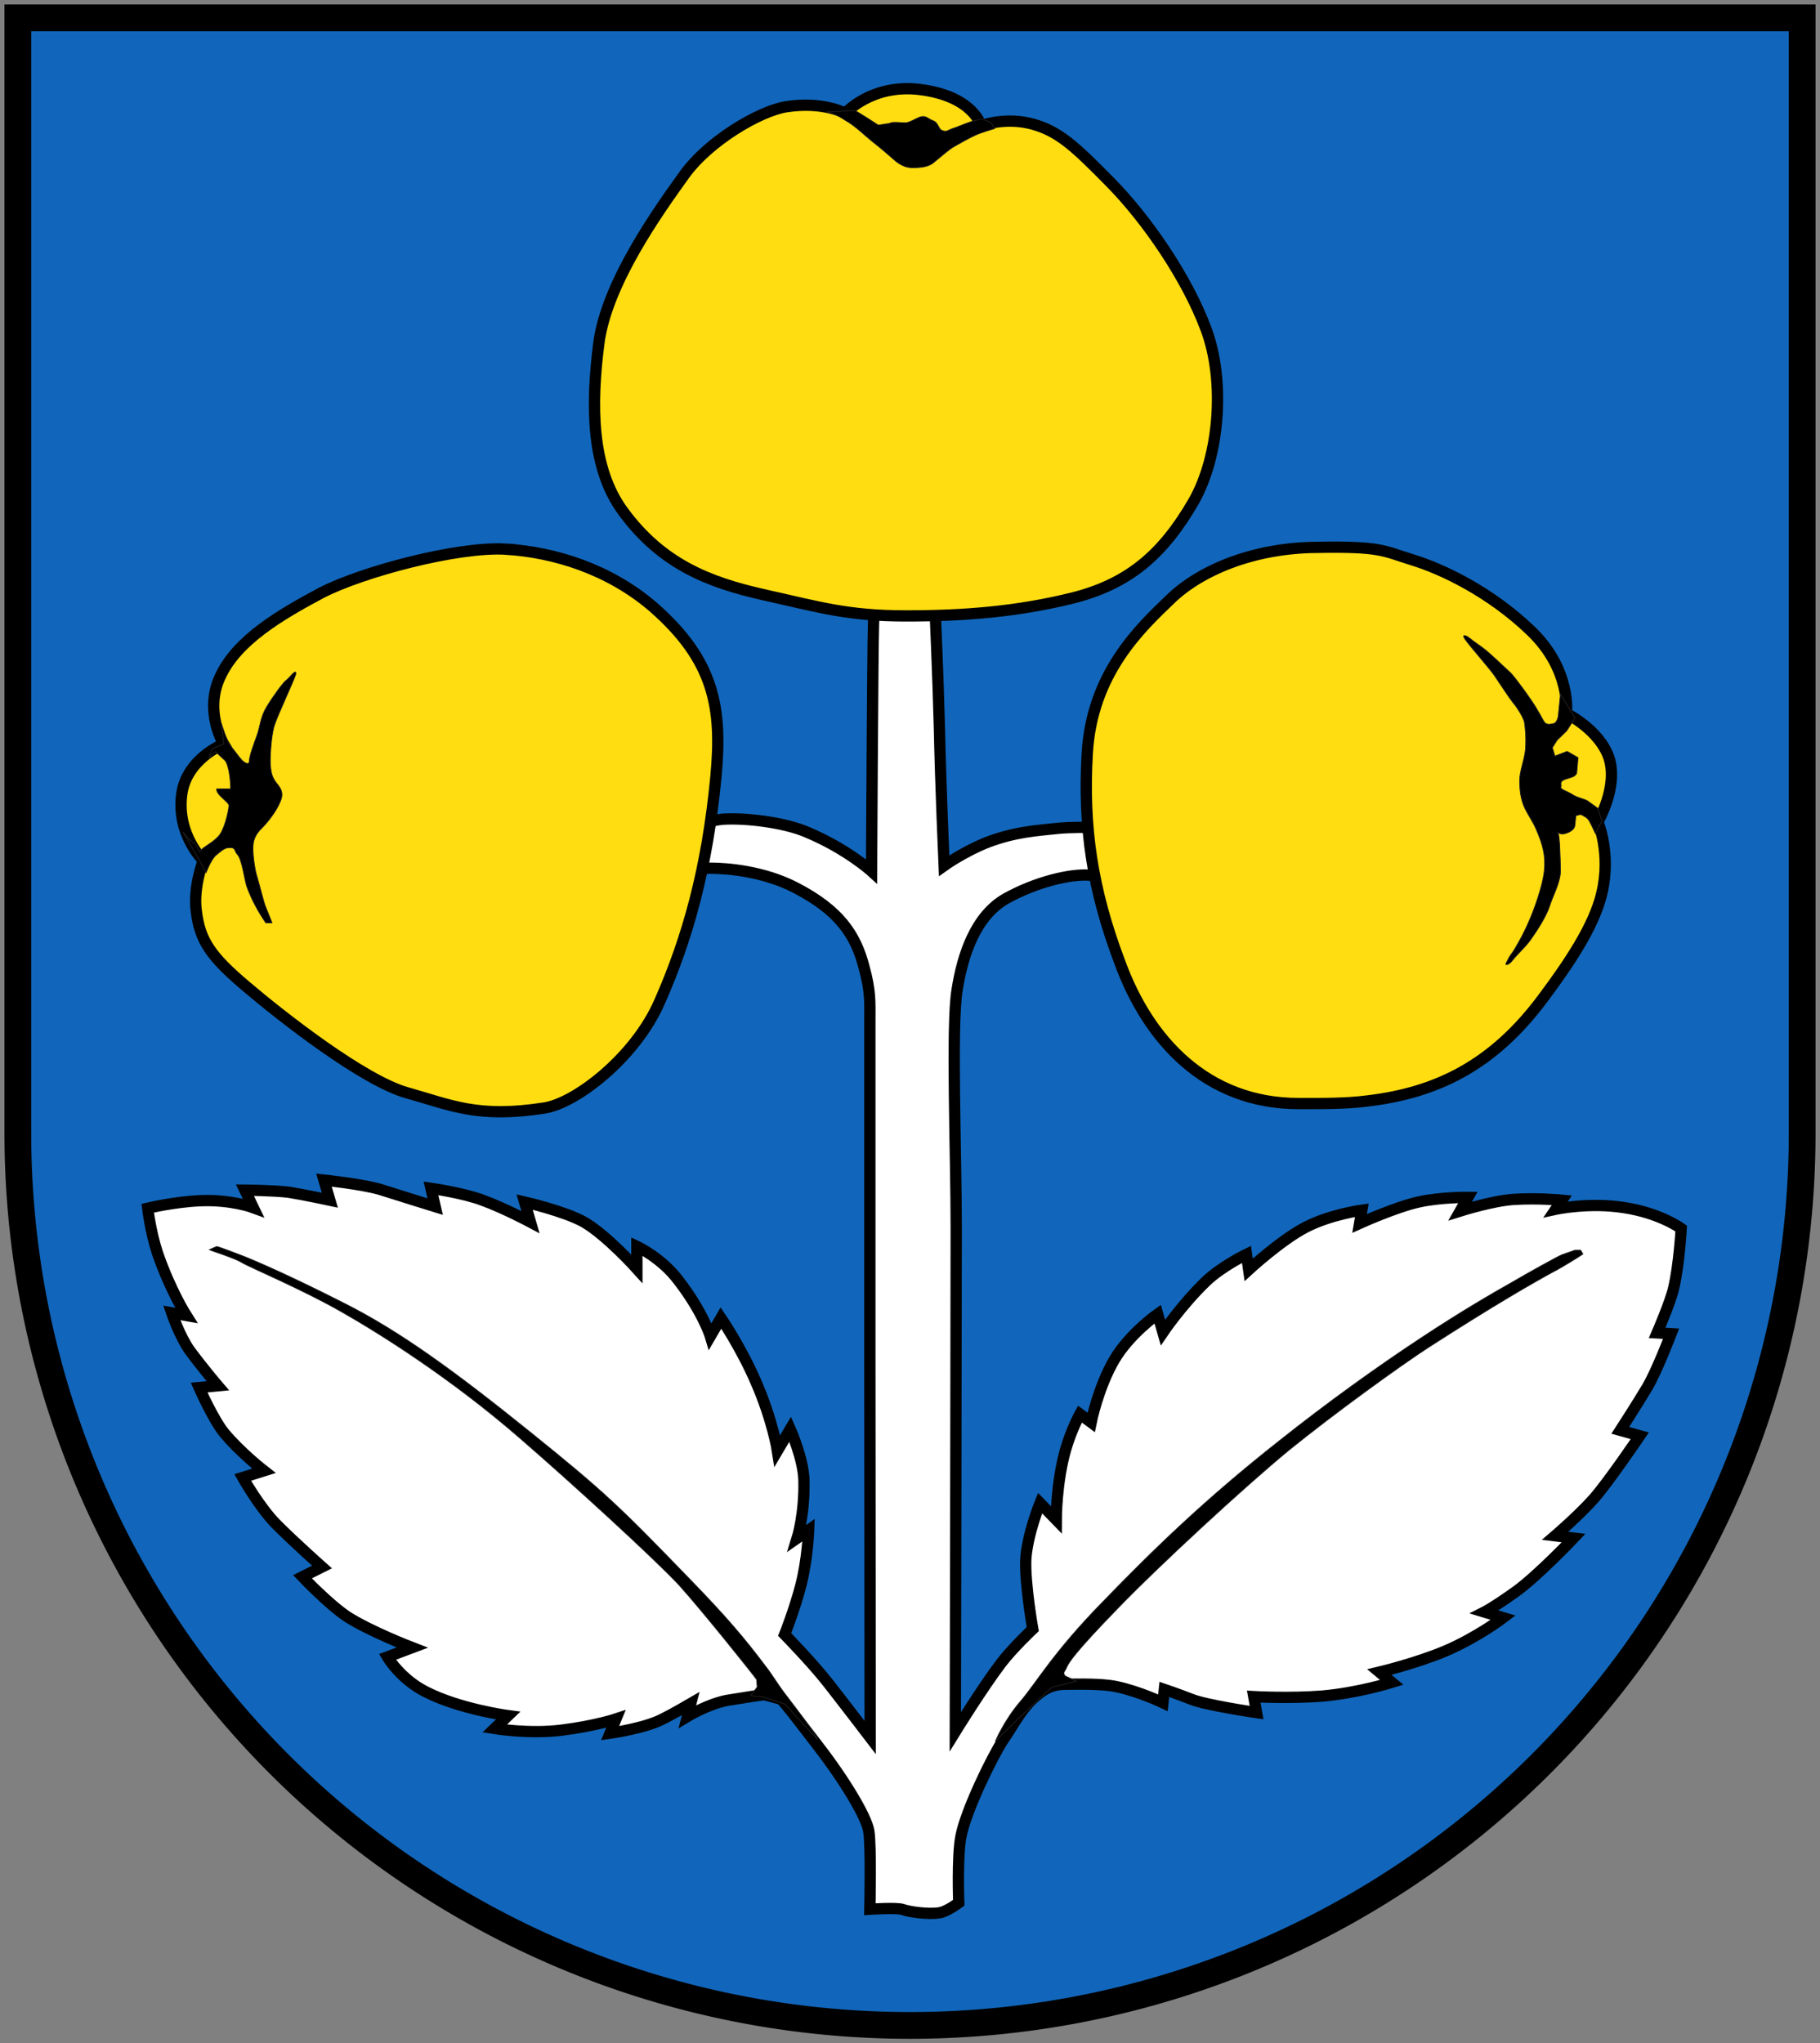
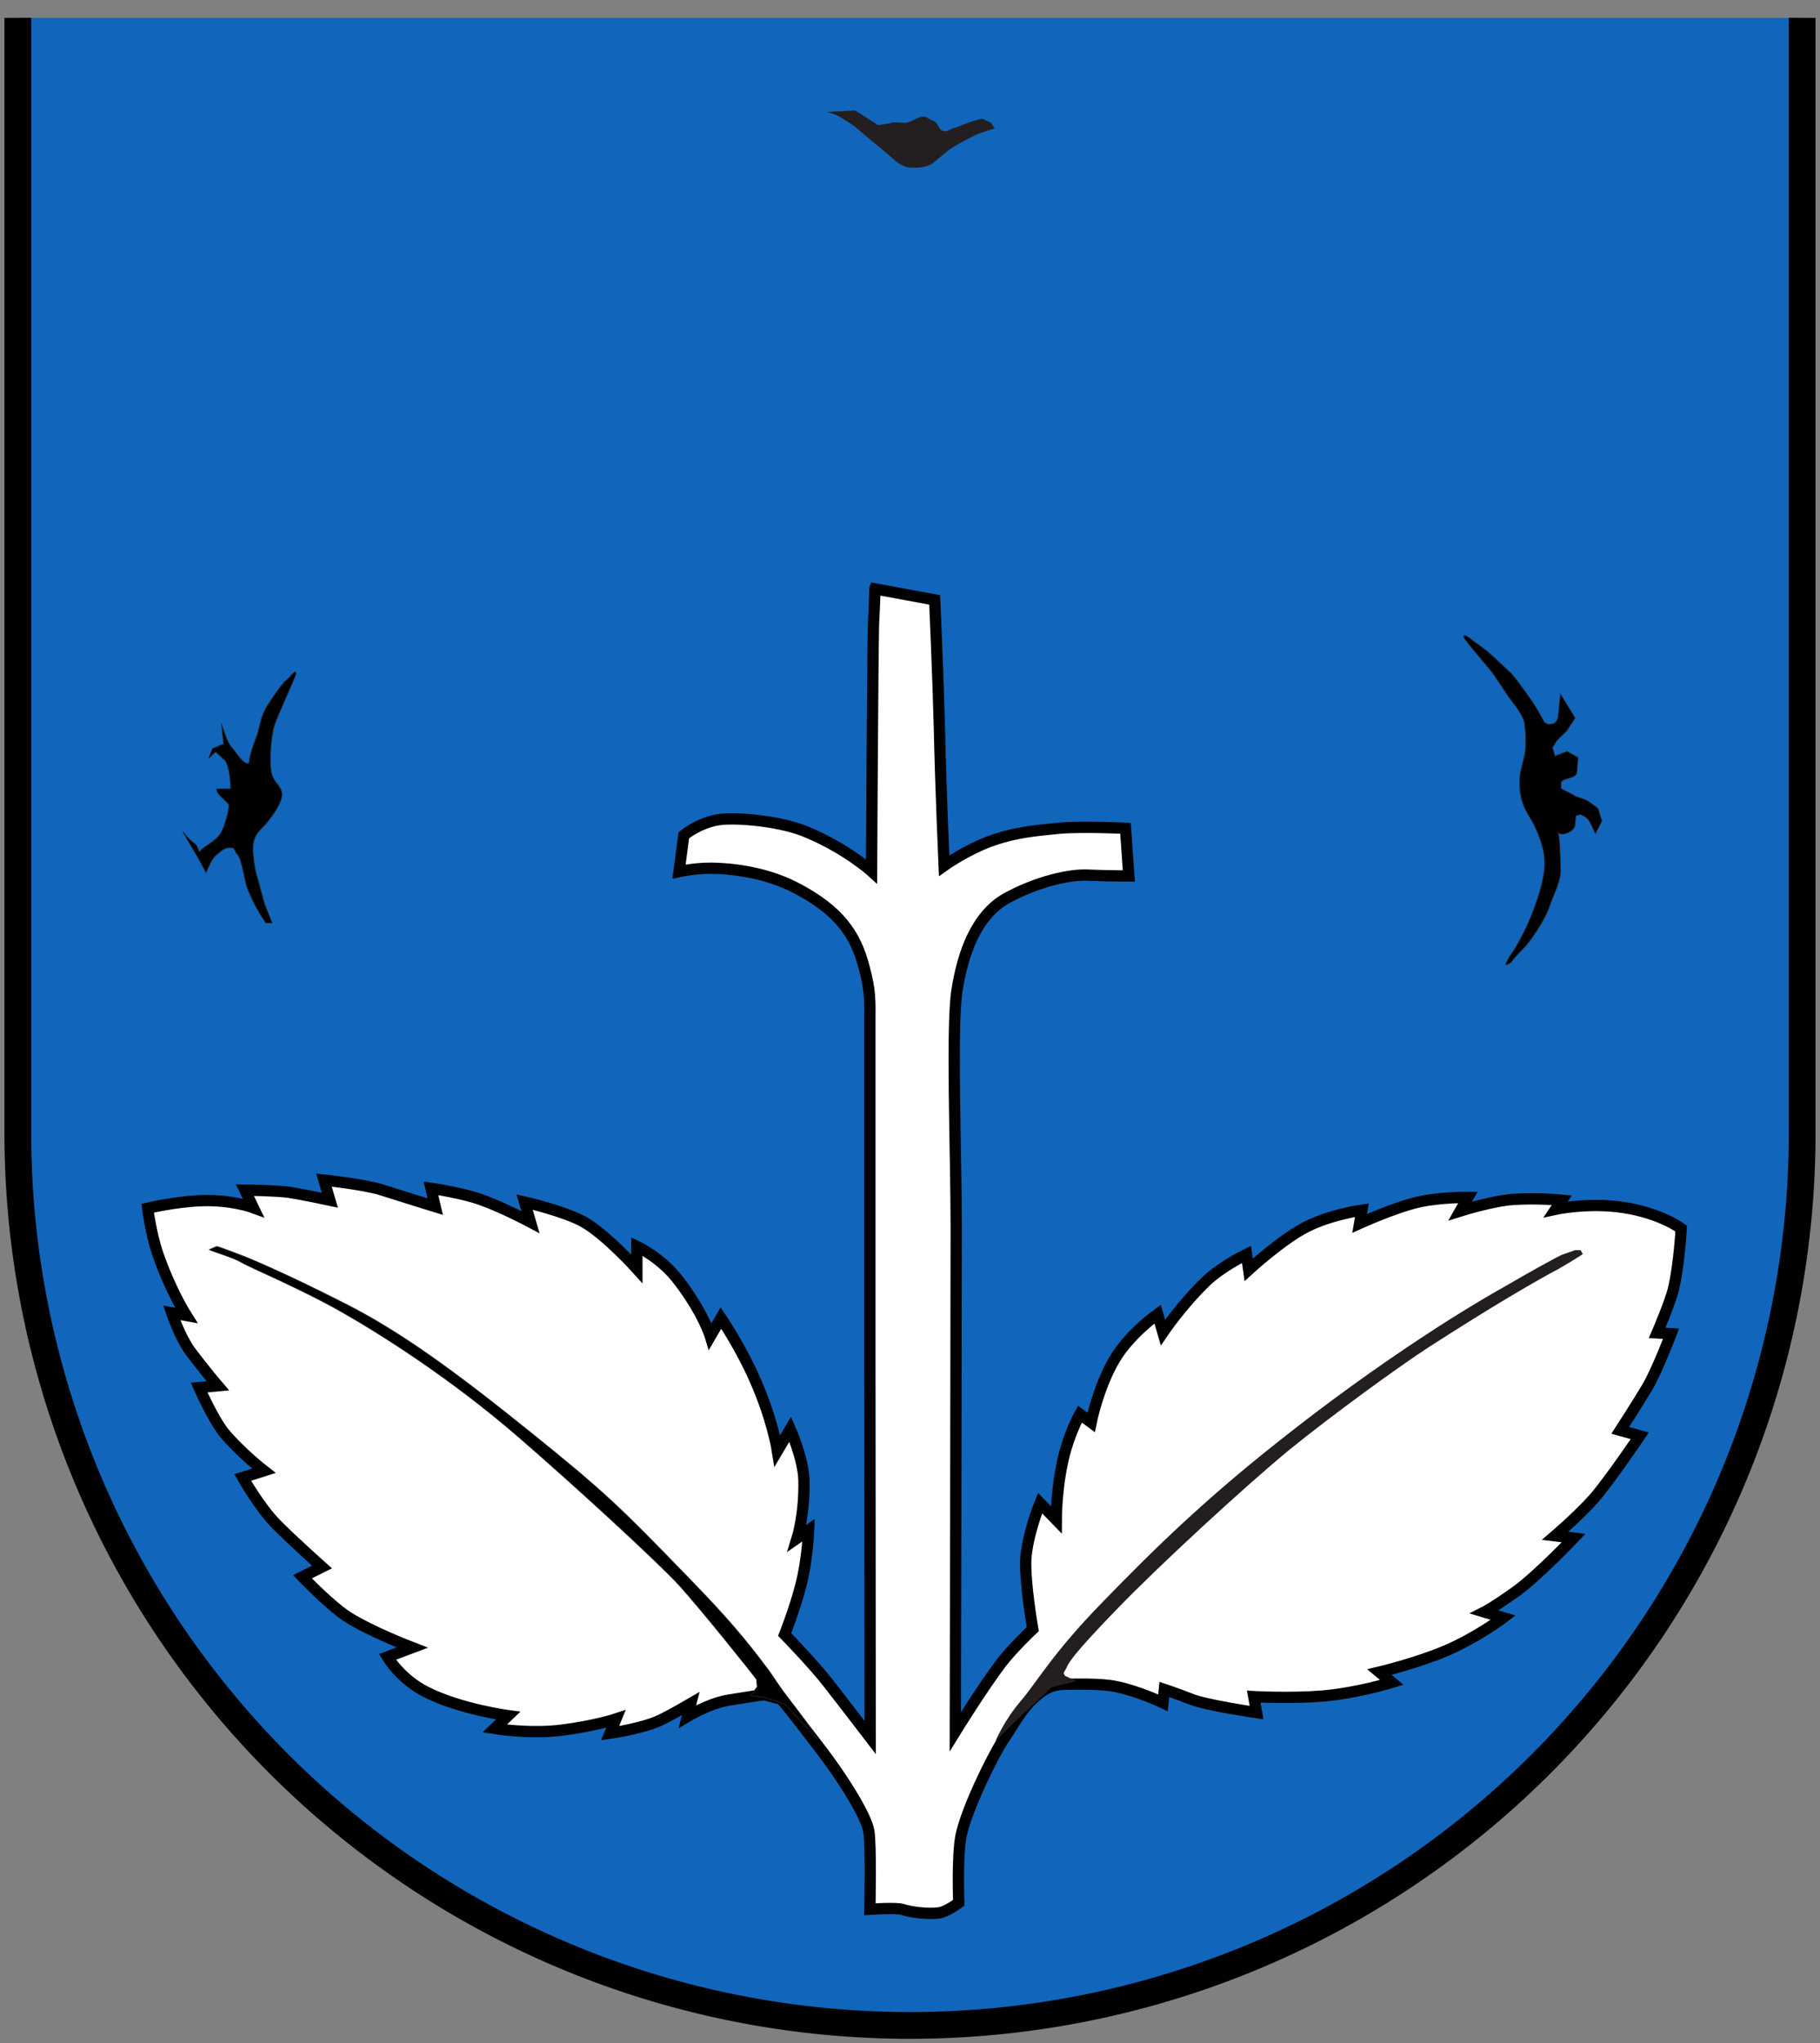
<svg xmlns="http://www.w3.org/2000/svg" height="458" width="408">
  <rect width="100%" height="100%" fill="#808080" stroke="none" />
-   <path stroke="#000" stroke-width="6" d="m4 4v250a200 200 0 0 0 400 0v-250z" fill="#16b" />
+   <path stroke="#000" stroke-width="6" d="m4 4v250a200 200 0 0 0 400 0v-250" fill="#16b" />
  <path d="m196.13 131.99s0 1.73-0.31 7.85c-0.19 6.07-0.44 55.46-0.44 55.46s-5.51-5.02-14.46-8.77c-5.21-2.26-14.17-3.25-18.92-2.9-4.89 0.41-8.71 3.59-8.71 3.59l-1.07 8.14s3.39-0.75 7.08-0.75c3.64 0 11.84 0.64 18.98 4.34 9.95 5.13 13.53 10.62 15.4 17.78 1.52 5.5 1.32 7.86 1.32 12.19v76.38c0 16.76 0.07 84.16 0.07 84.16s-6.08-7.95-9.47-12.27c-3.38-4.34-9.7-10.82-9.7-10.82s2.25-5.65 3.63-11.03c1.51-5.78 1.75-12.37 1.75-12.37l-2.56 1.79s1.69-5.42 1.5-13c-0.13-4.8-3.07-11.43-3.07-11.43l-2.87 4.86s-1.08-6.93-4.9-15.61c-3.31-7.64-7.76-14.15-7.76-14.15l-2.38 4.09s-1.62-5.37-7.2-12.59c-3.82-5.03-9.27-7.56-9.27-7.56v5.02s-6.76-7.51-11.84-10.46c-4.44-2.48-13.33-4.5-13.33-4.5l1.31 4.5s-5.83-3.11-10.59-4.85c-4.31-1.67-11.709-2.72-11.709-2.72l0.945 4.1s-8.21-2.53-12.35-3.86c-4.25-1.22-12.58-2.08-12.58-2.08l1.314 4.5s-5.643-1.21-9.266-1.79c-3.324-0.4-9.773-0.46-9.773-0.46l1.881 3.92s-4.946-1.84-11.833-1.55c-5.772 0.23-11.843 1.68-11.843 1.68s0.627 5.31 2.189 10.04c2.877 8.37 6.459 14 6.459 14l-3.264-0.59s1.762 5.25 4.07 8.48c3.195 4.29 6.27 7.87 6.27 7.87l-4.199 0.4s3.075 6.99 5.573 10.11c3.632 4.4 8.957 8.55 8.957 8.55l-4.757 1.5s3.821 6.77 7.573 10.52c3.702 3.75 10.211 9.54 10.211 9.54l-4.379 2.19s5.753 6.06 9.952 8.9c5.195 3.35 14.65 6.98 14.65 6.98l-5.563 2.09s2.876 4.91 8.569 7.8c7.643 3.92 18.483 5.36 18.483 5.36l-3.02 2.89s7.83 1.28 15.04 0.36c7.45-0.93 12.15-2.49 12.15-2.49l-1.31 3.18s8.02-1.11 12.02-3.3c1.81-0.87 6.07-3.35 6.07-3.35l-0.75 2.89s4.57-2.76 8.84-3.59c4.51-0.73 7.7-1.26 8.51-1.26l3.63 0.98c0.82 0.8 2.26 2.6 8.33 10.52 6.07 7.86 10.84 15.89 11.34 19 0.57 3.06 0.25 17.56 0.25 17.56s6.14-0.4 7.39 0.07c1.39 0.51 5.65 1.15 8.21 0.73 1.63-0.22 4.33-2.24 4.33-2.24s-0.39-10.4 0.49-14.9c1.12-5.83 7.02-17.86 9.4-21.5 2.81-4.1 4.21-7.33 7.77-10.22 1.68-1.39 3.44-2.37 6.31-2.37 2.88 0 7.83-0.18 11.28 0.52 5.06 1.03 10.52 3.63 10.52 3.63l0.32-2.99s2.88 0.97 6 2.19c3.14 1.32 14.67 3.01 14.67 3.01l-0.63-3.58s8.2 0.45 15.4-0.13c7.95-0.69 15.55-3.06 15.55-3.06l-2.78-2.31s8.2-1.95 14.8-4.73c7.18-3.07 12.95-7.46 12.95-7.46l-4.2-1.27s2.07-1.04 7.08-4.62c4.94-3.58 12.9-11.96 12.9-11.96l-4.13-0.51s5.33-4.57 8.71-8.39c3.38-3.86 10.26-14.03 10.26-14.03l-4.38-1.22s3.95-6.11 6.08-9.7c2.12-3.59 5.32-11.96 5.32-11.96l-3.13-0.18s3.01-6.98 3.69-9.98c1.26-5.33 1.7-13.42 1.7-13.42s-4.7-3.46-12.78-4.68c-7.89-1.26-15.34 0.36-15.34 0.36l1.37-2.03s-5.33-0.53-10.82-0.17c-4.65 0.29-11.97 2.6-11.97 2.6l1.74-3.06s-6.2-0.06-11.07 1.04c-5.2 1.16-13.22 4.79-13.22 4.79l0.5-2.96s-6.95 0.94-12.46 3.76c-5.5 2.79-12.91 9.6-12.91 9.6l-0.49-3.46s-5.52 2.66-9.07 6.05c-5.47 5.27-9.66 11.46-9.66 11.46l-1.19-4.12s-6.26 4.4-9.7 10.22c-3.65 6.25-5.21 14.06-5.21 14.06l-2.51-1.86s-1.87 3.36-3.19 7.91c-2.12 7.34-2.12 15.78-2.12 15.78l-3.63-3.75s-2.88 7.11-3.2 12.71c-0.19 5.53 1.57 15.54 1.57 15.54s-4.52 4.27-7.08 7.61c-4.26 5.62-10.28 15.38-10.28 15.38s0.2-96.07 0.2-112.94c0-16.76-1.13-45.06 0.18-53.22 1.26-8.09 4.19-16.69 10.96-20.56 6.84-3.81 14.47-5.55 18.6-5.26 4.26 0.18 8.96 0.18 8.96 0.18l-0.75-10.69s-10.02-0.47-14.97 0c-5 0.52-9.71 0.8-15.78 3.06-5.38 2.08-9.91 5.32-9.91 5.32s-0.8-18.27-1.05-30.52c-0.31-12.24-1.07-29.05-1.07-29.05l-13.4-2.48z" stroke="#000" stroke-width="2.53" fill="#fff" />
  <path d="m223.18 390.23s1.88-4.51 5.51-8.78c3.7-4.27 7.27-10.92 18.68-22.54 11.39-11.78 22.98-22.99 39.32-35.88 10.9-8.66 21.87-16.52 31.76-23.05 9.7-6.41 16.41-10.22 20.29-12.42 3.82-2.24 10.52-5.95 11.39-6.29l2.95-1.04h1.25l0.51 0.87c-0.71 0.51-5.45 3.41-6.46 3.86-4.76 2.6-13.34 7.51-28.06 16.99-6.52 4.23-21.36 14.97-31.37 23.1-9.97 8.22-29.11 25.84-38.58 35.66-9.53 9.82-10.77 11.95-11.21 12.94-0.38 1.04-1.06 1.15-0.38 2.01l2.51 1.16-5.52 1.39-8.01 7.51" fill="#231f20" />
-   <path d="m223.18 390.24s1.88-4.52 5.51-8.79c3.7-4.27 7.27-10.92 18.67-22.53 11.4-11.78 22.99-22.99 39.34-35.88 10.89-8.66 21.85-16.52 31.74-23.05 9.71-6.41 16.41-10.22 20.3-12.43 3.82-2.24 10.52-5.95 11.39-6.29l2.96-1.04h1.25l0.5 0.87c-0.71 0.51-5.45 3.42-6.46 3.87-4.75 2.59-13.35 7.51-28.06 16.98-6.53 4.23-21.35 14.97-31.38 23.1-9.96 8.21-29.11 25.84-38.57 35.66-9.53 9.82-10.78 11.96-11.22 12.95-0.37 1.03-1.05 1.15-0.37 2.01l2.5 1.16-5.5 1.38-8.01 7.51-4.59 4.52z" stroke="#231f20" stroke-width=".178" />
  <path d="m183.23 389.89s0.56 0-6.95-9.83c-1.89-2.37-3.07-4.56-4.64-6.53-4.63-6.17-8.84-11.15-17.03-19.59-15.73-16.22-18.91-19.35-35.76-32.92s-29.118-22.54-41.592-28.82c-12.394-6.31-19.611-9.37-22.166-10.41-2.682-1.03-5.821-2.25-6.524-2.38l-1.623 0.71c0.683 0.35 5.465 1.78 7.207 2.82 1.752 1.09 13.137 5.85 22.106 10.92 8.95 5.09 24.672 14.96 40.142 28.37 12.41 10.75 30.49 27.33 35.83 33.05 5.2 5.77 16.85 20.34 17.4 21.2l0.12 1.68-1.49 1.9 2.95 0.35 4.75 1.56" fill="#231f20" />
  <path d="m183.23 389.89s0.56 0-6.95-9.82c-1.88-2.38-3.08-4.57-4.64-6.54-4.63-6.17-8.83-11.15-17.04-19.58-15.71-16.23-18.91-19.37-35.75-32.94-16.85-13.57-29.125-22.53-41.595-28.82-12.401-6.3-19.606-9.35-22.174-10.41-2.677-1.02-5.812-2.24-6.508-2.37l-1.623 0.71c0.687 0.35 5.454 1.79 7.196 2.83 1.761 1.09 13.157 5.84 22.114 10.91 8.947 5.08 24.67 14.96 40.15 28.37 12.4 10.74 30.49 27.33 35.81 33.05 5.21 5.77 16.85 20.33 17.41 21.2l0.12 1.68-1.48 1.91 2.93 0.34 4.76 1.56 7.27 7.92z" stroke="#231f20" stroke-width=".178" />
-   <path d="m113.4 123.09c-10.83-0.64-32.26 5.08-41.406 9.82-9.076 4.85-19.038 10.63-22.721 18.96-3.523 7.72 0.866 14.9 0.866 14.9s-8.638 3.4-9.455 11.72c-0.945 8.79 4.887 14.39 4.887 14.39s-2.319 6-1.562 11.38c0.806 6.53 3.125 10.05 11.206 16.87 8.021 6.82 26.303 21.14 36.136 23.85 9.769 2.73 15.719 5.73 30.809 3.36 7.02-1.15 20.24-11.33 25.68-23.74 6.33-14.28 10.72-30.05 12.65-50.49 1.44-15.31-0.25-26-14.09-38.08-9.9-8.5-22.11-12.25-33-12.94zm57.8 10.22c12.27 2.72 18.67 4.75 31.94 4.75 13.28 0 25.18-0.99 37.46-4.05 12.27-3.13 20.03-9.54 27.04-21.72 5.76-10.18 7.03-26.871 2.78-38.365-4.27-11.611-13.36-24.783-21.44-32.988-8.01-8.156-11.58-11.444-17.29-13.064-6.19-1.786-11.76 0.295-11.76 0.295s-1.69-6.586-13.65-8.098c-10.84-1.374-16.79 5.32-16.79 5.32s-4.94-2.768-13.34-1.443c-5.76 0.933-17.22 7.519-22.8 15.312-5.63 7.862-17.34 24.096-19.1 37.66-1.76 13.643-1.82 27.911 5.45 37.741 8.7 11.83 19.23 15.88 31.5 18.65zm124.08-10.62c-14.41 0.1-26.32 5.2-32.96 11.67-6.68 6.41-17.58 16.56-18.59 34.6-0.93 16.3 1.06 30.27 7.33 46.8 6.32 17.28 19.3 31.6 40.02 31.6 5.38 0 10.52 0.06 15.46-0.58 15.29-1.8 28.12-7.8 39.51-23.23 5.64-7.56 11.35-16 13.04-23.34 2.14-8.89-0.89-15.99-0.89-15.99s4.58-7.75 2.52-14.28c-2.14-6.41-9.58-10-9.58-10s1.25-9.69-7.89-18.48c-9.09-8.78-19.93-13.93-26.56-15.95-6.71-2.08-7.07-3.06-21.41-2.82z" stroke="#000" stroke-width="2.53" fill="#fd1" />
-   <path d="m49.644 162.2s1.188 4.05 2.059 5.03c0.881 1.03 1.95 2.59 2.633 3.29 0.752 0.64 1.564 0.99 1.564 0 0-1.03 1.069-3.93 1.752-5.78 0.693-1.9 0.693-3.92 2.129-6.3 1.445-2.37 3.702-5.48 4.386-5.95 0.693-0.46 2.385-2.89 2.128-1.33-0.436 1.44-4.128 9.31-4.811 11.51-0.703 2.19-1.069 7.85-0.822 9.29 0.119 1.57 0.564 2.66 1.376 3.65 0.871 1.03 1.386 1.96 1.069 3.23-0.564 2.19-2.821 5.19-4.385 6.76-1.624 1.56-2.01 2.88-2.01 4.62 0 1.68 0.386 4.73 0.94 6.42 0.515 1.67 1.565 6.07 1.951 6.75l1.376 3.47h-1.376c-0.505-0.76-2.891-4.15-4.326-8.32-0.446-1.51-1.06-5.83-1.941-6.87-0.93-0.98-0.386-1.69-1.821-1.69-1.307 0-2.069 0.94-3.059 1.69-1.149 0.93-2.258 3.92-2.258 3.92l-1.623-2.99-3.574-6.14s1.436 1.85 2.505 2.54c1.069 0.65 0.881 2.49 1.445 1.69 0.624-0.81 2.564-1.69 3.871-3.06 1.445-1.34 2.386-5.61 2.514-6.99 0.129-0.82-2.94-2.44-2.752-3.82h3.119c0-1.91-0.367-5.14-1.178-6.3l-2.188-2.02-1.515 1.44 0.802-2.13 2.515-1.05" fill="#231f20" />
  <path d="m49.643 162.2s1.195 4.04 2.061 5.03c0.875 1.03 1.95 2.59 2.637 3.29 0.746 0.64 1.562 0.99 1.562 0 0-1.03 1.065-3.93 1.752-5.78 0.687-1.91 0.687-3.92 2.13-6.29 1.443-2.38 3.702-5.5 4.379-5.95 0.686-0.47 2.388-2.9 2.13-1.34-0.438 1.45-4.131 9.31-4.817 11.51-0.697 2.19-1.065 7.85-0.816 9.29 0.119 1.56 0.567 2.66 1.383 3.64 0.866 1.04 1.373 1.97 1.065 3.24-0.567 2.19-2.827 5.19-4.389 6.75-1.622 1.57-2.01 2.89-2.01 4.63 0 1.68 0.388 4.74 0.945 6.42 0.508 1.66 1.562 6.06 1.941 6.75l1.383 3.47h-1.383c-0.498-0.75-2.886-4.16-4.32-8.32-0.447-1.5-1.064-5.84-1.94-6.88-0.936-0.98-0.388-1.67-1.822-1.67-1.303 0-2.07 0.92-3.065 1.67-1.134 0.93-2.249 3.94-2.249 3.94l-1.622-3.01-3.583-6.13s1.443 1.85 2.508 2.54c1.075 0.64 0.876 2.49 1.443 1.68 0.627-0.81 2.568-1.68 3.881-3.06 1.443-1.33 2.379-5.6 2.498-6.99 0.14-0.82-2.936-2.43-2.746-3.81h3.125c0-1.91-0.379-5.14-1.185-6.3l-2.189-2.02-1.513 1.44 0.816-2.13 2.508-1.05-0.498-4.56z" stroke="#231f20" stroke-width=".178" />
  <path d="m185.35 25.107c2.02 0.525 2.39 0.752 4.33 1.97 2 1.089 4.63 3.683 6.07 4.781 1.44 1.109 4.01 3.357 5.01 4.228 1.08 0.871 2.33 1.504 3.63 1.504 1.39 0 3.4 0 4.77-1.049 1.25-0.98 3.64-3.108 4.64-3.633 0.88-0.535 3.43-1.96 4.82-2.604 1.18-0.574 4.37-1.505 4.37-1.505l-0.81-1.267-2-0.93s-0.75 0.178-2.38 0.633c-1.7 0.584-3.07 1.218-4.2 1.564-1.19 0.406-1.37 0.931-2.51 0.406-0.68-0.287-0.81-1.782-1.93-2.128-1.19-0.475-1.56-1.218-2.82-0.871-1.13 0.396-2.51 1.326-3.39 1.326-0.94 0-3.06-0.297-3.44 0.119l-2.62 0.406-2.52-1.624-2.69-1.673-6.33 0.347" fill="#231f20" />
-   <path d="m185.35 25.107c2.02 0.52 2.39 0.745 4.33 1.963 2 1.099 4.64 3.69 6.06 4.799 1.45 1.09 4.03 3.347 5.02 4.211 1.08 0.873 2.32 1.501 3.63 1.501 1.39 0 3.4 0 4.77-1.04 1.24-0.981 3.63-3.111 4.63-3.641 0.88-0.521 3.44-1.963 4.83-2.592 1.18-0.579 4.37-1.501 4.37-1.501l-0.81-1.276-2-0.923s-0.75 0.177-2.38 0.628c-1.69 0.579-3.08 1.217-4.2 1.571-1.19 0.392-1.37 0.922-2.51 0.392-0.69-0.284-0.8-1.786-1.93-2.129-1.2-0.462-1.57-1.218-2.83-0.864-1.11 0.402-2.49 1.325-3.38 1.325-0.94 0-3.07-0.295-3.44 0.118l-2.63 0.402-2.5-1.619-2.7-1.669-6.33 0.344z" stroke="#231f20" stroke-width=".178" />
  <path d="m349.82 155.61-0.5 4.97c-0.31 1.56-1.07 1.68-1.44 1.68-0.38 0-0.44 0.34-1.38-0.12-0.48-0.3-0.81-1.33-2.07-3.35-1.17-2.02-4.39-6.41-5.69-7.86-1.45-1.32-4.09-3.87-5.27-4.85-1.18-1.04-3.25-2.37-4.06-3.06-0.94-0.76-1.89-0.87-0.82 0.46 0.94 1.39 5.44 6.47 6.45 7.98 1 1.49 3.38 5.09 4.2 6.11 0.88 0.99 2.25 3.24 2.5 4.27 0.13 0.99 0.44 3.08 0.24 6.07-0.31 2.9-1.31 4.75-1.31 7.13 0 5.93 2.07 7.16 3.63 10.68 1.58 3.57 2.26 6.17 1.89 9.53-0.37 3.41-2.25 8.67-3.58 11.61-1.17 2.71-3.13 6.17-3.76 6.94-0.55 0.74-0.61 0.98-1.11 1.91-0.56 0.86 0.56 0.62 1.43-0.59 0.87-1.16 3.07-3.12 4.09-4.68 1.04-1.45 3.37-5.03 4.05-7.16 0.69-2.26 2.58-5.61 2.51-8.2-0.07-3.42-0.18-7.76-0.56-8.38-0.31-0.7 0 0.57 1.69 0.11 1.75-0.52 2.14-1.44 2.14-2.02l0.16-1.96 1.09-0.29c0.87 0.46 1.57 0.69 2.04 1.68 0.58 1.03 1.27 2.59 1.27 2.59l1.44-2.76-0.89-2.84-2.29-1.68c-0.94-0.51-2.28-0.69-3.34-1.38-1.05-0.71-2.82-1.22-2.68-1.68 0.24-0.58-0.5-1.21 0.94-1.79 1.37-0.46 2.12-0.46 2.62-1.33l0.32-3.53-2.45-1.38-2.76 1.04-0.56-1.91 1.08-1.68 2.12-2.08 1.89-2.88" fill="#231f20" />
  <path d="m349.82 155.61-0.5 4.98c-0.31 1.55-1.06 1.67-1.44 1.67-0.37 0-0.43 0.34-1.38-0.12-0.49-0.29-0.81-1.32-2.07-3.35-1.18-2.02-4.38-6.41-5.69-7.86-1.45-1.32-4.08-3.86-5.27-4.85-1.19-1.04-3.26-2.37-4.06-3.06-0.95-0.75-1.88-0.86-0.82 0.46 0.95 1.39 5.44 6.47 6.45 7.97 1 1.5 3.37 5.09 4.21 6.13 0.87 0.98 2.24 3.24 2.49 4.27 0.13 0.99 0.44 3.06 0.25 6.07-0.31 2.89-1.32 4.74-1.32 7.11 0 5.95 2.07 7.16 3.64 10.69 1.57 3.58 2.25 6.17 1.88 9.53-0.37 3.4-2.25 8.66-3.58 11.61-1.17 2.71-3.12 6.17-3.76 6.93-0.55 0.75-0.62 0.98-1.11 1.91-0.57 0.87 0.56 0.63 1.43-0.58 0.88-1.16 3.07-3.12 4.08-4.68 1.06-1.44 3.38-5.03 4.06-7.15 0.69-2.27 2.58-5.62 2.51-8.22-0.07-3.41-0.18-7.74-0.56-8.37-0.31-0.7 0 0.58 1.68 0.12 1.77-0.52 2.14-1.45 2.14-2.03l0.18-1.96 1.08-0.29c0.87 0.46 1.56 0.69 2.05 1.68 0.57 1.04 1.25 2.6 1.25 2.6l1.45-2.78-0.88-2.84-2.31-1.67c-0.94-0.52-2.26-0.69-3.33-1.38-1.05-0.7-2.82-1.22-2.68-1.68 0.24-0.58-0.5-1.22 0.94-1.78 1.37-0.48 2.11-0.48 2.62-1.34l0.31-3.52-2.44-1.4-2.76 1.05-0.56-1.91 1.07-1.68 2.13-2.07 1.88-2.89-3.26-5.32z" stroke="#231f20" stroke-width=".178" />
</svg>